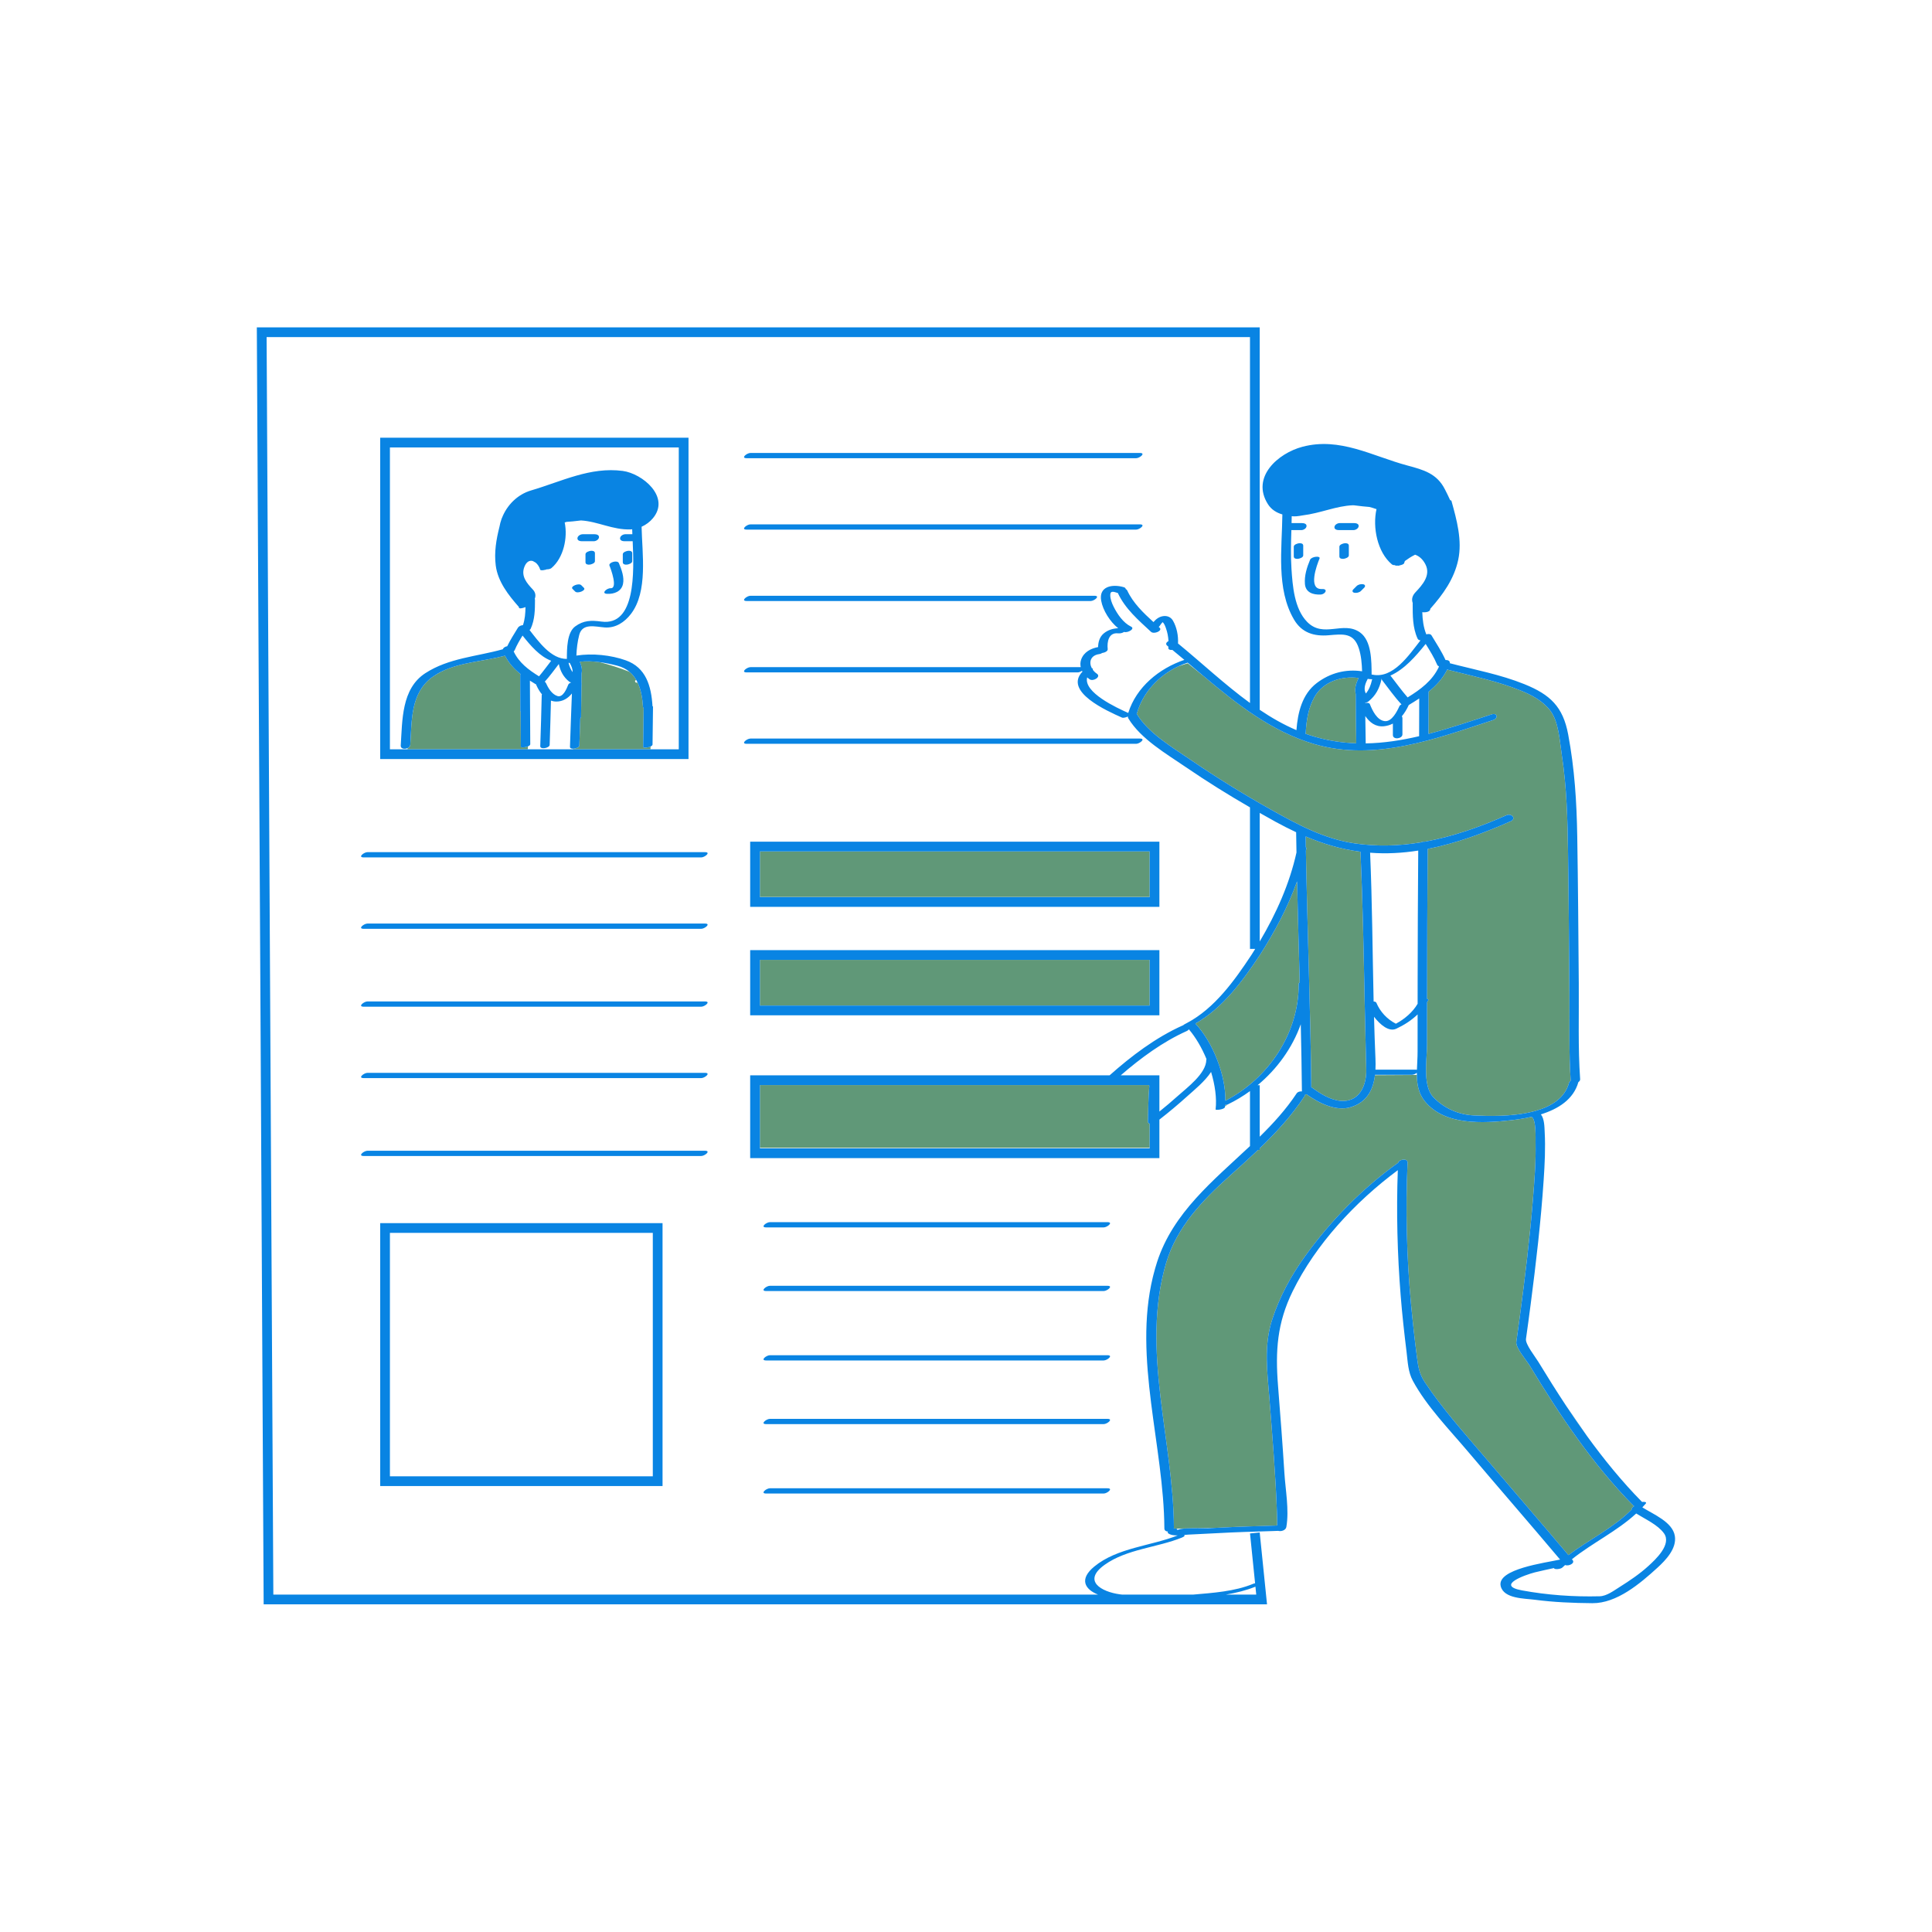
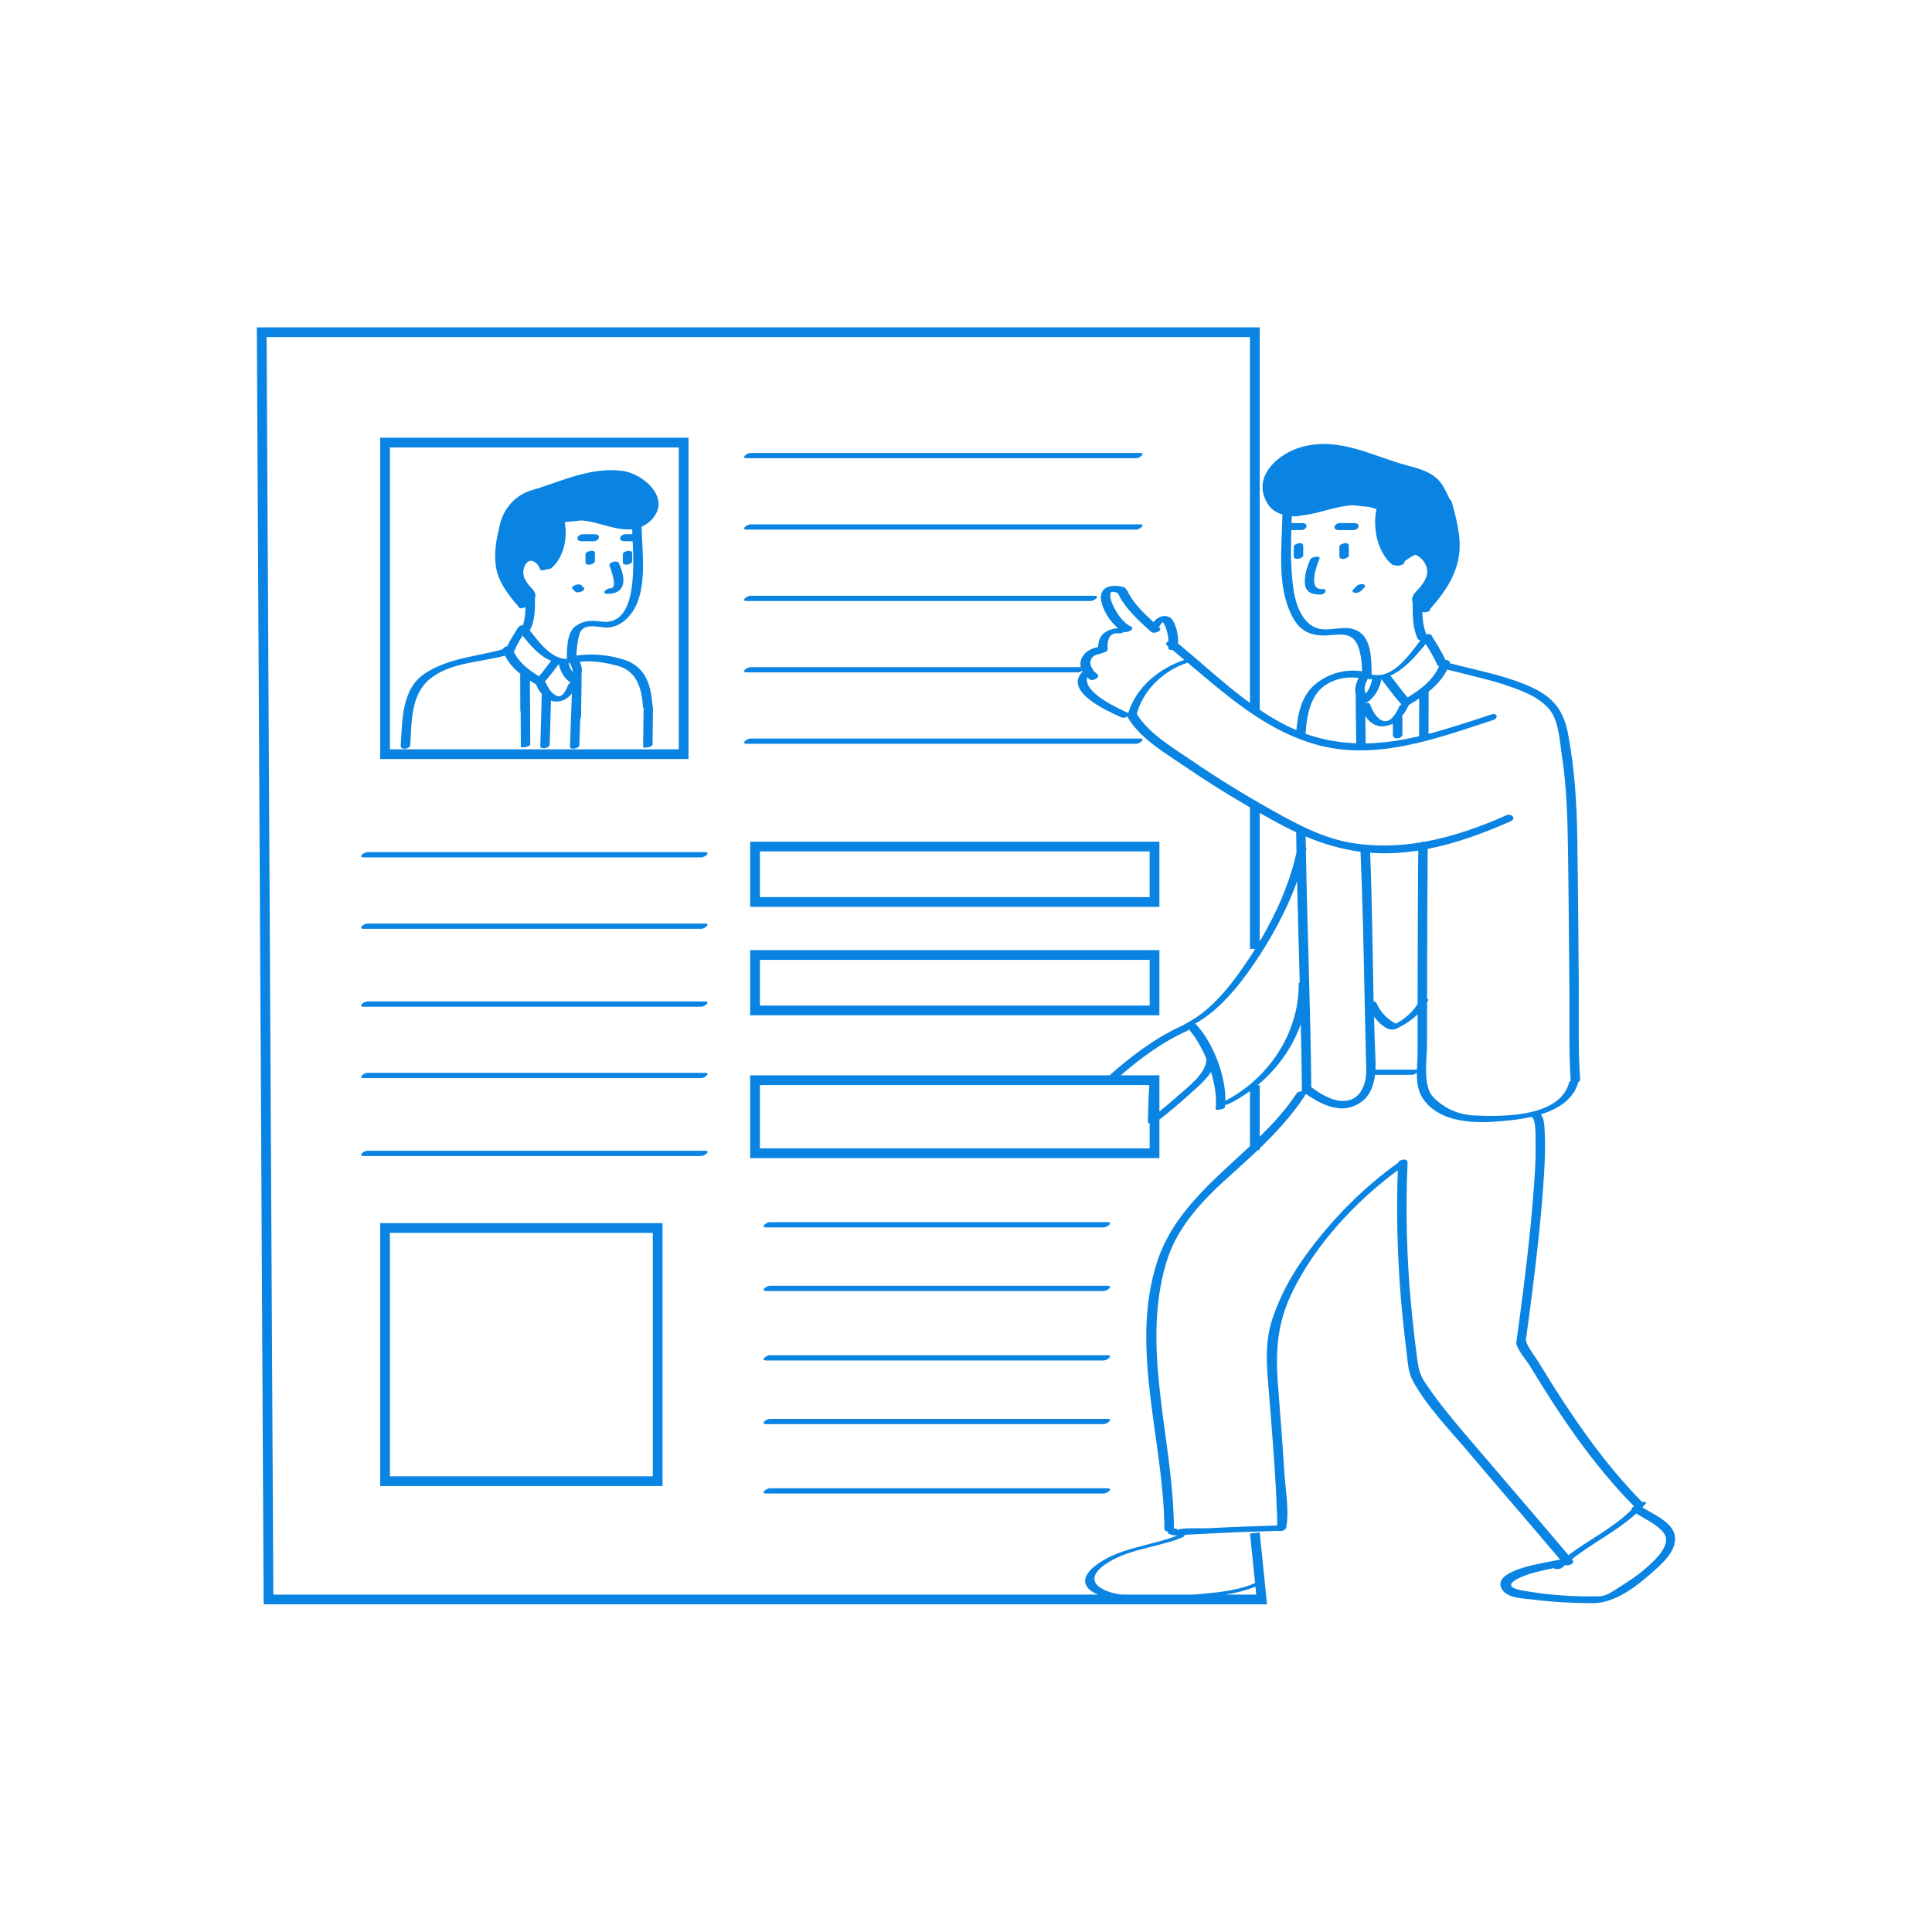
<svg xmlns="http://www.w3.org/2000/svg" id="Layer_1" width="595.28" height="595.28" viewBox="0 0 595.28 595.28">
-   <path id="color_x5F_2" fill="#609878" d="M234.14 262.331h120.09v14.041H234.14V262.331zm0 47.5h120.09v-14.086H234.14v14.086zM353.685 345.53c.112-3.635.121-7.304.437-10.927.009-.101-.045-.19-.143-.272H234.14v19.322h120.09v-7.431C353.906 346.134 353.672 345.929 353.685 345.53zM198.162 230.165c.046-3.885.093-7.77.143-11.654.001-.066.025-.129.058-.189-.141-.146-.237-.336-.253-.583-.166-2.651-.611-5.257-1.654-7.441-.091.015-.183.028-.273.042-.517.078-.737-.709-.218-.789.03-.005.061-.01.091-.014-.549-.957-1.23-1.816-2.086-2.533-2.83-1.172-6.553-2.299-9.251-2.989-2.038-.268-4.1-.351-6.067-.128.54 1.2.813 2.467.543 3.617-.002.95-.015 1.898-.021 2.848.025.064.042.134.038.215-.019.419-.032.838-.049 1.257-.029 3.032-.07 6.063-.128 9.095-.003.168-.096.32-.241.454-.098 2.776-.191 5.553-.284 8.329-.018.546-1.13.993-1.969.992v.18h23.889l.01-.861C199.585 230.396 198.157 230.499 198.162 230.165zM160.485 230.085c-.016-3.618-.041-7.236-.06-10.854-.063-.036-.104-.081-.104-.14-.018-3.715-.031-7.429-.033-11.143.0-.096.04-.184.102-.269-1.952-1.547-3.616-3.345-4.779-5.653-6.3 1.69-13.769 2-19.665 4.938-.766.403-1.511.839-2.229 1.308-.244.166-.493.323-.729.503-6.544 4.969-6.084 13.329-6.574 20.743-.03.448-.381.788-.829.988-.006.122-.013.243-.019.366h37.07v-.889C161.778 230.321 160.486 230.405 160.485 230.085zM488.975 442.45l-6.514-9.441C484.567 436.198 486.733 439.353 488.975 442.45zm14.317 21.48c-12.582-12.753-22.767-27.954-32.012-43.235-.886-1.465-4.33-5.44-4.076-7.205.371-2.582.724-5.168 1.067-7.754 1.599-12.016 3.067-24.064 4.046-36.148.472-5.816.94-11.684.818-17.523-.022-1.063.239-7.322-1.244-7.936-2.187.498-4.367.818-6.348 1.039-8.496.943-20.476 1.683-26.537-5.859-1.938-2.412-2.411-5.191-2.448-8.098l-12.912.078c-.547 4.439-2.427 8.279-7.401 9.832-4.646 1.451-9.958-1.308-13.714-3.957-.125.025-.249.043-.37.055-.019.164-.085.346-.219.549-3.963 5.994-8.72 11.16-13.803 16.052v.511h-.542c-2.839 2.71-5.768 5.346-8.719 7.992-8.393 7.528-16.332 15.779-19.596 26.885-7.84 26.676 2.271 54.543 2.415 81.512.001.088-.015.172-.038.252.268-.027.518-.021.715.025l3.209-.061c1.076-.057 2.313-.068 3.453-.065l5.478-.103c3.43-.18 6.859-.345 10.293-.453 2.896-.082 5.793-.177 8.688-.277.06-1.311.003-2.631-.044-3.938-.422-11.643-1.391-23.274-2.298-34.887-.655-8.379-1.831-16.472.822-24.633 2.267-6.975 5.793-13.486 10.071-19.432 7.924-11.013 17.685-20.987 28.746-28.883.314-1.117 2.958-1.457 2.897-.055-.626 14.473-.292 28.97 1.049 43.396.519 5.571 1.138 11.131 1.86 16.68.399 3.072.752 5.114 2.471 7.693 5.28 7.921 11.715 15.128 17.878 22.359 8.76 10.277 17.6 20.486 26.301 30.814 6.413-4.801 13.851-8.35 19.477-14.027-.056-.379.273-.761.736-1.02.008-.016.017-.035.023-.05C503.412 464.022 503.345 463.983 503.292 463.93zM377.453 340.891c.246-.177.525-.378.835-.603-.207.082-.496.137-.803.158C377.474 340.594 377.469 340.745 377.453 340.891zM366.617 233.958c8.082 5.535 16.431 10.705 24.978 15.491 8.114 4.544 16.304 8.989 25.643 10.391 6.967 1.046 13.807.818 20.514-.284.394-.178.873-.265 1.282-.223 8.611-1.563 17-4.541 25.146-8.148 1.528-.678 3.127 1.039 1.318 1.84-8.146 3.607-16.762 6.811-25.603 8.541-.123 15.4-.165 30.803-.183 46.203.307.053.481.181.371.401-.112.226-.249.433-.372.651-.005 4.336-.018 8.672-.019 13.009-.001 2.501-.431 6.063-.267 9.362.138 2.75.688 5.318 2.258 6.928 3.319 3.401 7.692 5.326 12.442 5.563 2.208.11 5.01.203 8.007.104 3.305-.108 6.845-.452 10.09-1.265.343-.086.682-.176 1.017-.272 4.917-1.415 8.985-4.015 10.221-8.675.062-.231.247-.43.491-.591-.595-8.828-.315-17.78-.39-26.62-.124-14.592-.215-29.184-.427-43.773-.148-10.178-.391-19.987-1.93-30.048-.636-4.153-.901-10.202-3.589-13.669-2.275-2.936-5.684-4.744-9.075-6.115-7.203-2.911-14.797-4.443-22.291-6.362-.139.012-.277.026-.418.05-1.381 2.699-3.356 4.822-5.645 6.656-.002 4.338-.019 8.676-.037 13.014 6.509-1.693 12.971-3.895 19.433-6.008 1.753-.572 2.189 1.188.469 1.75-17.601 5.754-36.47 12.861-55.119 7.391-13.132-3.853-23.823-12.293-34.18-21.01-2.808-2.248-4.781-3.865-4.781-3.865s-1.213.338-2.901.928c-6.005 2.807-10.938 8.028-12.746 14.448-.019.065-.059.126-.107.187.033.039.068.075.097.121C353.86 225.907 361.119 230.194 366.617 233.958zm33.525 69.232c-.002-.203.124-.383.319-.539-.279-10.365-.578-20.731-.814-31.099-2.839 7.96-6.857 15.501-11.406 22.614-5.207 7.887-11.488 16.46-19.937 21.21 5.279 5.55 9.407 15.849 9.253 23.784C390.835 332.304 400.265 318.319 400.142 303.19zm17.744-74.17c-.091-5.058-.162-10.116-.172-15.175.0-.002.001-.004.001-.005-.417-1.564.088-3.349.913-4.94-5.133-.719-10.97 1.074-13.636 5.881-1.886 3.398-2.449 7.035-2.669 10.868-.009.146-.058.28-.131.403.914.328 1.835.642 2.771.916C409.319 228.245 413.623 228.873 417.886 229.02zM404.215 335.089c2.58 1.885 5.709 3.893 8.999 4.112 5.007.335 7.292-3.646 7.689-7.897.053-.565.075-1.135.063-1.701-.149-7.068-.364-14.135-.5-21.205-.292-15.325-.598-30.651-1.272-45.965-6.002-.779-11.523-2.433-16.901-4.707.018 1.111.038 2.223.057 3.334.142.078.214.197.179.365-.05.236-.108.472-.16.707.441 24.277 1.413 48.541 1.663 72.82.0.012.0.023.0.035C404.096 335.017 404.158 335.048 404.215 335.089z" />
  <path id="color_x5F_1" d="M190.69 173.507c.796 1.896 1.719 4.344 1.266 6.436-.5 2.31-2.738 3.144-4.909 3.027-1.963-.106-.053-1.792 1.104-1.73 2.282.123.079-5.912-.359-6.955C187.385 173.315 190.242 172.44 190.69 173.507zM182.025 169.714c-.473.051-1.628.4-1.628 1.053.0.82.0 1.642.0 2.463.0.676.728.799 1.283.74.473-.051 1.628-.4 1.628-1.053.0-.82.0-1.642.0-2.463C183.308 169.778 182.581 169.655 182.025 169.714zm11.495.0c-.473.051-1.628.4-1.628 1.053.0.82.0 1.642.0 2.463.0.676.728.799 1.283.74.473-.051 1.628-.4 1.628-1.053.0-.82.0-1.642.0-2.463C194.802 169.778 194.075 169.655 193.52 169.714zm-10.312-5.108c-1.231.0-2.463.0-3.694.0-.642.0-1.514.487-1.593 1.184-.087.764.767.973 1.345.973 1.231.0 2.463.0 3.694.0.642.0 1.514-.487 1.593-1.184C184.64 164.815 183.786 164.606 183.208 164.606zM179.091 180.301c-.738-.737-3.483.353-2.688 1.146.274.273.548.546.821.82.737.737 3.483-.351 2.688-1.146C179.639 180.848 179.365 180.574 179.091 180.301zm-55.617 49.426c.512-7.741.185-17.522 7.581-22.313 7.237-4.688 15.788-5.098 23.877-7.368.141-.479.729-.829 1.351-.929.937-1.959 2.136-3.787 3.259-5.643.323-.535.958-.816 1.58-.85.621-1.77.76-3.674.789-5.562-1.013.39-2.153.65-2.034-.044-3.21-3.635-6.497-7.814-7.131-12.787-.521-4.086.158-8.021 1.151-11.942.141-.786.345-1.556.609-2.3.019-.068.037-.137.056-.205.014-.051.045-.101.084-.148 1.554-4.044 4.847-7.312 9.011-8.532 9.373-2.749 18.182-7.321 28.206-6.006 6.063.796 14.784 8.011 9.313 14.574-.938 1.126-2.148 2.026-3.492 2.63.164 8.266 2.019 19.985-3.302 26.886-1.955 2.536-4.716 4.378-8.059 4.138-2.827-.201-6.876-1.463-7.851 2.289-.546 2.104-.796 4.223-.88 6.38 4.911-.759 10.597-.184 15.237 1.47 6.214 2.215 7.828 7.903 8.213 14.046.002.026-.005.05-.006.074.102.033.166.081.165.149-.049 3.885-.096 7.77-.143 11.654-.003.251-.262.462-.622.623-.853.385-2.28.488-2.276.154.046-3.885.093-7.77.143-11.654.001-.066.025-.129.058-.189-.141-.146-.237-.336-.253-.583-.166-2.651-.611-5.257-1.654-7.441-.125-.261-.258-.514-.4-.761-.549-.957-1.23-1.816-2.086-2.533-1.005-.842-2.241-1.496-3.766-1.895-1.732-.453-3.597-.846-5.485-1.095-2.038-.268-4.1-.351-6.067-.128.54 1.2.813 2.467.543 3.617-.002.95-.015 1.898-.021 2.848.025.064.042.134.038.215-.019.419-.032.838-.049 1.257-.029 3.032-.07 6.063-.128 9.095-.003.168-.096.32-.241.454-.098 2.776-.191 5.553-.284 8.329-.018.546-1.13.993-1.969.992-.519.0-.934-.171-.92-.598.183-5.475.371-10.949.596-16.422-1.178 1.452-2.757 2.492-4.81 2.484-.599-.002-1.138-.117-1.648-.283-.106 4.549-.253 9.098-.398 13.646-.03.948-2.935 1.557-2.896.367.167-5.223.347-10.446.45-15.672.002-.09.037-.176.086-.26-.698-.82-1.265-1.795-1.723-2.805-.034-.074-.035-.15-.021-.225-.038-.02-.078-.032-.116-.055-.633-.381-1.254-.767-1.865-1.158.049 6.531.08 13.063.108 19.594.001.276-.32.507-.747.676-.858.338-2.149.422-2.151.102-.016-3.618-.041-7.236-.06-10.854-.063-.036-.104-.081-.104-.14-.018-3.715-.031-7.429-.033-11.143.0-.096.04-.184.102-.269-1.952-1.547-3.616-3.345-4.779-5.653-6.3 1.69-13.769 2-19.665 4.938-.773.386-1.516.822-2.229 1.308-.244.166-.493.323-.729.503-6.544 4.969-6.084 13.329-6.574 20.743-.03.448-.381.788-.829.988C124.69 230.907 123.406 230.747 123.474 229.727zm52.54-19.457c-.223-.022-.435-.091-.614-.231-1.76-1.387-2.74-3.203-3.207-5.375-.005-.025-.002-.05-.006-.076-1.43 1.846-2.788 3.746-4.357 5.475.154.068.277.167.343.313.707 1.557 1.82 3.532 3.585 4.088 1.733.545 2.854-2.311 3.334-3.509C175.21 210.661 175.578 210.427 176.014 210.27zM175.175 204.233c.257 1.053.642 2.016 1.246 2.855.081-.926-.392-1.986-.885-2.84C175.405 204.255 175.285 204.249 175.175 204.233zm19.763-37.47c-.845.0-1.69.0-2.535.0-.578.0-1.432-.209-1.345-.973.08-.696.952-1.184 1.593-1.184.73.0 1.46.0 2.189.0-.023-.55-.043-1.064-.055-1.527-.116.01-.223.026-.351.027-.038.002-.076.01-.114.011-5.485.218-10.151-2.473-15.304-2.758-1.861.243-3.368.371-4.44.438-.192.051-.389.119-.583.18.98 4.701-.354 10.938-4.093 14.061-.316.264-.933.393-1.499.391-.057.02-.113.039-.172.059-.084.065-.142.107-.142.107s-.022-.02-.054-.048c-.724.203-1.495.265-1.587-.032-.285-.911-.802-1.676-1.407-2.164-.28-.169-.567-.33-.859-.48-.966-.298-1.989.156-2.624 1.824-1.087 2.861.783 5.002 2.608 6.936.87.922.965 1.938.6 2.877.045.098.076.204.076.332-.002 3.026-.034 6.07-1.321 8.87-.071.154-.201.286-.36.399 2.789 3.586 6.651 8.976 11.504 8.917.012-3.128.015-8.124 2.539-9.997 2.596-1.928 4.996-1.926 8.113-1.508C195.869 192.935 195.374 176.337 194.938 166.763zm-36.671 33.939c1.634 3.491 4.594 5.692 7.813 7.684 1.313-1.546 2.5-3.192 3.746-4.795-3.548-1.359-6.328-4.635-8.82-7.767-.89 1.445-1.754 2.907-2.409 4.474C158.532 200.453 158.414 200.587 158.267 200.702zm249.034-19.219c-4.391.234-1.572-7.376-.74-9.357.415-.988-2.488-.653-2.904.336-.988 2.353-1.797 4.896-1.59 7.476.213 2.659 2.568 3.368 4.863 3.245C408.405 183.104 409.301 181.376 407.301 181.483zM414.315 167.382c-.474.051-1.629.4-1.629 1.053.0 1.004.0 2.008.0 3.012.0.676.728.799 1.283.74.474-.051 1.629-.4 1.629-1.053.0-1.004.0-2.008.0-3.012C415.599 167.446 414.871 167.323 414.315 167.382zm-14.053.0c-.474.051-1.629.4-1.629 1.053.0 1.004.0 2.008.0 3.012.0.676.729.799 1.283.74.474-.051 1.629-.4 1.629-1.053.0-1.004.0-2.008.0-3.012C401.545 167.446 400.816 167.323 400.262 167.382zm18.361-5.233c.088-.764-.767-.973-1.345-.973-1.506.0-3.012.0-4.518.0-.642.0-1.514.487-1.593 1.184-.088.764.767.973 1.345.973 1.506.0 3.012.0 4.518.0C417.672 163.333 418.544 162.846 418.623 162.149zM420.045 180.024c-.655-.144-1.565.065-2.049.549-.335.334-.67.669-1.004 1.004-.428.427-.342.921.283 1.057.655.144 1.565-.065 2.049-.549.335-.334.67-.669 1.004-1.004C420.756 180.654 420.67 180.16 420.045 180.024zM231.14 292.745h126.09v20.086H231.14V292.745zm3 17.086h120.09v-14.086H234.14v14.086zm-3-50.5h126.09v20.086H231.14V259.331zm123.089 17.041v-14.041H234.14v14.041.045h120.09V276.372zM510.66 483.063c-5.289 4.828-12.494 10.969-20.025 10.904-5.938-.05-11.92-.287-17.811-1.068-3.109-.412-9.508-.273-10.439-4.205-1.248-5.264 13.832-7.176 18.301-8.17-9.426-11.188-19.035-22.219-28.483-33.389-5.764-6.813-12.562-13.75-16.861-21.646-1.521-2.792-1.58-5.877-1.965-9-.704-5.711-1.339-11.433-1.799-17.17-1.034-12.905-1.361-25.828-.891-38.766-13.077 9.71-25.282 22.782-32.406 37.332-4.794 9.791-5.347 18.348-4.501 29.08.705 8.947 1.396 17.896 1.96 26.854.329 5.225 1.512 11.424.603 16.667-.174 1.007-1.584 1.465-2.507 1.198-.073.002-.168.004-.3.009-.591.021-1.182.041-1.771.062-2.69.089-5.381.172-8.071.25-5.86.184-11.709.588-17.566.832-.369.016-.813.061-1.284.107.279.16.201.449-.688.81-7.62 3.089-16.984 3.517-23.787 8.378-6.977 4.986-1.004 8.311 4.617 9.096.265.037.53.061.795.094h21.818c6.057-.535 12.862-.952 18.527-3.331.185-.077.387-.129.588-.16l-1.565-15.353 2.984-.305 2.257 22.148H81.236l-2.104-393.449H388.14v117.832c3.61 2.435 7.362 4.582 11.312 6.264.404-5.384 1.738-11.087 6.274-14.521 4.091-3.096 8.906-4.369 13.956-3.613-.072-2.381-.279-4.828-.999-7.056-1.576-4.882-4.819-4.428-9.276-4.047-4.468.382-8.266-.706-10.688-4.813-5.577-9.461-3.708-21.885-3.6-32.414-1.8-.516-3.415-1.5-4.482-3.204-5.208-8.312 3.136-15.651 10.663-17.642 11.568-3.058 21.525 2.867 32.302 5.76 5.031 1.35 9.126 2.467 11.604 7.371.483.955 1.077 2.105 1.615 3.324.208.027.356.096.393.225 1.615 5.778 3.38 12.172 2.077 18.199-1.274 5.896-4.666 10.602-8.597 15.039.054.904-1.339 1.188-2.467 1.051.078 2.336.354 4.65 1.239 6.829.63-.192 1.33-.142 1.606.315 1.502 2.488 3.113 4.934 4.315 7.586.742-.042 1.439.277 1.329.994 7.689 2.016 15.574 3.459 22.97 6.448 7.955 3.215 11.891 6.931 13.491 15.481 1.985 10.611 2.619 20.725 2.798 31.47.25 15.093.346 30.188.471 45.283.082 9.792-.263 19.722.421 29.497.024.355-.208.66-.548.89-1.502 5.374-6.287 8.298-11.549 9.937 1.104 1.357 1.092 3.941 1.171 5.424.264 4.92.015 9.873-.313 14.783-.855 12.793-2.346 25.547-4 38.259-.465 3.571-.941 7.143-1.45 10.708-.235 1.654 2.771 5.362 3.798 7.049 2.74 4.503 5.557 8.998 8.484 13.43 2.106 3.189 4.272 6.344 6.514 9.441 5.19 7.173 10.781 14.04 16.969 20.318.816-.096 1.546.037 1.117.541-.332.391-.68.762-1.027 1.134 3.475 2.184 9.268 4.491 10.004 8.764C516.706 477.093 513.259 480.691 510.66 483.063zM388.14 334.372v15.865c4.198-4.125 8.144-8.457 11.373-13.342.325-.492 1.027-.682 1.628-.611-.068-6.898-.195-13.797-.354-20.694-2.6 7.294-7.299 13.796-13.305 18.782H388.14zM234.14 334.331v19.322.178h120.09v-.178-7.431c-.323-.089-.558-.294-.545-.692.112-3.635.121-7.304.437-10.927.009-.101-.045-.19-.143-.272H234.14zM357.229 342.483c1.883-1.515 3.739-3.062 5.528-4.679 2.869-2.593 8.901-6.983 8.927-11.274.001-.078.021-.152.05-.226-1.445-3.483-3.331-6.71-5.437-9.165-.113.205-.335.404-.708.572-7.372 3.314-14.14 8.305-20.275 13.619h11.915v2.643.754V342.483zm-9.601-122.81c2.486-7.992 9.525-13.719 17.293-16.36-1.229-1.035-2.463-2.057-3.698-3.069-.688.078-1.313-.099-1.24-.668.014-.107.009-.221.019-.33-.122-.099-.242-.199-.364-.298-.628-.506-.246-1.085.391-1.437-.072-1.333-.332-2.681-.763-3.885-.211-.59-.51-1.512-1.057-1.934-.358.375-.659.787-.941 1.23-.056.088-.143.167-.245.241.092.084.185.169.275.253.999.93-1.738 2.109-2.66 1.254-3.865-3.594-7.945-7.069-10.21-11.947v-.001c-1.13-.342-2.33-.877-2.339.601-.008 1.23.482 2.494 1.024 3.581 1.174 2.353 2.965 4.997 5.396 6.181 1.334.648-1.07 2.012-2.162 1.622-.539.368-1.232.499-1.869.433-2.859-.303-3.43 2.553-3.177 4.877.066.614-.9 1.083-1.735 1.188-.228.166-.506.289-.828.331-2.766.356-3.307 2.542-2.324 4.362.289.056.426.19.265.426.325.465.75.894 1.27 1.24 1.418.947-1.071 2.509-2.215 1.746-.266-.178-.52-.376-.763-.588C333.771 213.33 344.029 218.063 347.628 219.673zm89.164 89.609c.002-2.162.001-4.324.005-6.486.022-13.572.075-27.145.183-40.718-4.896.767-9.852 1.048-14.828.657.653 15.276.738 30.572 1.085 45.855.402.004.737.115.853.393 1.152 2.768 3.325 5.074 6.003 6.441C432.77 313.995 435.266 311.89 436.792 309.282zm-34.499-51.556c.018 1.111.038 2.223.057 3.334.142.078.214.197.179.365-.05.236-.108.472-.16.707.441 24.277 1.413 48.541 1.663 72.82.0.012.0.023.0.035.064.029.127.061.184.102 2.58 1.885 5.709 3.893 8.999 4.112 5.007.335 7.292-3.646 7.689-7.897.053-.565.075-1.135.063-1.701-.149-7.068-.364-14.135-.5-21.205-.292-15.325-.598-30.651-1.272-45.965C413.192 261.653 407.671 260 402.293 257.726zM388.14 290.077c5.056-8.542 9.175-17.7 11.326-27.406-.037-2.083-.077-4.166-.106-6.25-2.105-.982-4.198-2.05-6.299-3.195-1.649-.898-3.284-1.828-4.921-2.754v39.605zm-10.583 49.084c13.278-6.857 22.708-20.842 22.585-35.971-.002-.203.124-.383.319-.539-.279-10.365-.578-20.731-.814-31.099-2.839 7.96-6.857 15.501-11.406 22.614-5.207 7.887-11.488 16.46-19.937 21.21C373.583 320.927 377.711 331.226 377.557 339.161zM423.798 329.581c4.138.0 8.275.0 12.414.0.145.0.261.011.364.027.055-1.834.204-3.7.204-5.541.001-3.837.006-7.674.009-11.51-1.905 1.836-4.201 3.304-6.575 4.41-2.288 1.066-4.972-1.256-6.856-3.688.115 4.297.251 8.592.441 12.885C423.85 327.312 423.856 328.458 423.798 329.581zm38.335 14.206c3.305-.108 6.845-.452 10.09-1.265.343-.086.682-.176 1.017-.272 4.917-1.415 8.985-4.015 10.221-8.675.062-.231.247-.43.491-.591-.595-8.828-.315-17.78-.39-26.62-.124-14.592-.215-29.184-.427-43.773-.148-10.178-.391-19.987-1.93-30.048-.636-4.153-.901-10.202-3.589-13.669-2.275-2.936-5.684-4.744-9.075-6.115-7.203-2.911-14.797-4.443-22.291-6.362-.116-.03-.232-.061-.348-.091-.023.047-.046.094-.07.141-1.381 2.699-3.356 4.822-5.645 6.656-.002 4.338-.019 8.676-.037 13.014 6.509-1.693 12.971-3.895 19.433-6.008 1.753-.572 2.189 1.188.469 1.75-17.601 5.754-36.47 12.861-55.119 7.391-13.132-3.853-23.823-12.293-34.18-21.01-1.608-1.355-3.212-2.713-4.813-4.065-.978.314-1.937.691-2.87 1.128-6.005 2.807-10.938 8.028-12.746 14.448-.019.065-.059.126-.107.187.033.039.068.075.097.121 3.547 5.85 10.806 10.137 16.304 13.9 8.082 5.535 16.431 10.705 24.978 15.491 8.114 4.544 16.304 8.989 25.643 10.391 6.967 1.046 13.807.818 20.514-.284.394-.178.873-.265 1.282-.223 8.611-1.563 17-4.541 25.146-8.148 1.528-.678 3.127 1.039 1.318 1.84-8.146 3.607-16.762 6.811-25.603 8.541-.123 15.4-.165 30.803-.183 46.203.307.053.481.181.371.401-.112.226-.249.433-.372.651-.005 4.336-.018 8.672-.019 13.009-.001 2.501-.431 6.063-.267 9.362.138 2.75.688 5.318 2.258 6.928 3.319 3.401 7.692 5.326 12.442 5.563C456.334 343.793 459.136 343.886 462.133 343.787zM402.192 226.052c.914.328 1.835.642 2.771.916 4.355 1.277 8.659 1.905 12.922 2.052-.091-5.058-.162-10.116-.172-15.175.0-.002.001-.004.001-.005-.417-1.564.088-3.349.913-4.94-5.133-.719-10.97 1.074-13.636 5.881-1.886 3.398-2.449 7.035-2.669 10.868C402.314 225.795 402.266 225.929 402.192 226.052zm23.494-17.008c-.008.002-.016.003-.023.004.01.086.01.179-.013.283-.589 2.747-1.789 5.039-4.02 6.796-.269.211-.626.35-.992.394.001.029.001.059.001.089.639-.126 1.279-.053 1.45.374.77 1.923 2.178 4.96 4.602 5.209 2.175.223 3.78-3.037 4.503-4.63.097-.214.331-.393.624-.533-2.178-2.323-3.989-4.94-5.948-7.444C425.725 209.4 425.676 209.218 425.686 209.044zM437.285 215.208c-1.048.695-2.128 1.364-3.223 2.023-.574 1.255-1.277 2.448-2.139 3.468.114.151.188.338.188.575.0 1.666.0 3.333.0 5 0 1.365-2.943 1.766-2.943.195.0-1.174.0-2.348.0-3.521-.818.421-1.725.71-2.734.818-2.593.278-4.453-1.195-5.766-3.146.033 2.811.076 5.621.129 8.43 5.54-.087 11.016-.943 16.455-2.217C437.27 222.958 437.281 219.083 437.285 215.208zM422.812 209.294c-.456-.014-.921-.053-1.394-.12-.648 1.197-1.147 2.569-.865 3.757.035.039.06.083.06.137.0.03.001.061.001.092.059.178.143.35.243.516.965-1.17 1.524-2.572 1.857-4.125C422.733 209.46 422.769 209.375 422.812 209.294zm16.459-10.887c-3.048 3.797-6.559 7.842-10.882 9.76.045.039.091.077.128.125 1.726 2.205 3.35 4.49 5.197 6.594 3.995-2.463 7.617-5.128 9.641-9.43-.03-.054-.049-.109-.049-.168-.224-.095-.401-.25-.497-.479C441.867 202.556 440.561 200.48 439.271 198.407zm-16.654 9.447c.092-.006.177-.006.241.008 6.396 1.363 11.315-6.087 14.813-10.55-.395-.046-.733-.207-.885-.536-1.551-3.372-1.515-7.149-1.517-10.789.0-.053.013-.103.024-.152-.396-1.078-.235-2.213.848-3.361 2.098-2.223 4.735-5.15 3.11-8.482-.621-1.274-1.608-2.421-2.95-2.976-.1-.041-.193-.071-.288-.104-1.145.558-2.26 1.294-3.15 1.949-.082.214-.158.438-.229.667-.104.334-.804.578-1.485.692-.11.096-.175.153-.175.153s-.06-.044-.144-.108c-.543.058-1.001.02-1.042-.139-.364.019-.7-.046-.92-.229-4.501-3.762-6.006-11.432-4.745-17.031-.041-.006-.082-.013-.115-.025-.714-.269-1.405-.469-2.088-.639-1.242-.1-2.793-.253-4.613-.496-.131-.018-.279-.017-.418-.027-5.227.193-9.912 2.438-15.566 3.125-1.352.258-2.51.38-3.322.238-.013.711-.028 1.423-.047 2.135 1.088.0 2.175.0 3.263.0.578.0 1.433.209 1.345.973-.079.696-.951 1.184-1.593 1.184-1.025.0-2.05.0-3.075.0-.116 3.96-.23 7.922.028 11.875.348 5.307.866 12.345 4.823 16.393 5.041 5.158 11.11-.397 16.26 3.226C422.662 197.401 422.578 203.797 422.617 207.854zM377.724 491.321h9.345l-.249-2.443C383.96 490.04 380.873 490.793 377.724 491.321zm-14.839-18.24c-1.139.023-2.248-.104-2.976-.668-.104-.114-.14-.247-.106-.398.016-.039.03-.077.045-.115-.584-.042-1.084-.336-1.087-.967-.134-25.282-9.618-52.271-3.551-77.436.065-.271.14-.543.209-.814.326-1.277.68-2.553 1.091-3.82 4.947-15.26 17.3-25.061 28.63-35.741V336.19c-2.132 1.547-4.397 2.915-6.774 4.067-.022.011-.052.021-.077.03-.207.082-.496.137-.803.158-.012.147-.017.299-.032.444-.006.056-.006.115-.013.171-.097.829-2.932 1.062-2.898.777.401-3.428-.172-7.525-1.39-11.555-1.911 2.933-5.273 5.627-7.255 7.417-2.797 2.527-5.688 4.957-8.668 7.27v11.86H231.14v-25.5h110.743c6.713-5.967 14.21-11.638 22.424-15.33.085-.038.17-.067.256-.092.074-.105.232-.227.522-.37.118-.058.231-.126.349-.187.107-.055.212-.113.318-.17 8.471-4.464 14.686-13.153 19.826-20.941.396-.619.788-1.242 1.176-1.869h-1.614v-43.604c-6.746-3.899-13.372-8.023-19.794-12.421-5.948-4.072-13.825-8.627-17.675-14.977-.125-.206-.16-.406-.142-.595-.626.293-1.469.488-1.826.329-4.535-2.023-18.061-8.007-12.18-14.161-.047-.084-.104-.164-.146-.251-.404.273-.918.488-1.306.488-34 0-68 0-102 0-1.958.0.07-1.617 1.135-1.617 33.93.0 67.859.0 101.789.0-.166-.764-.155-1.568.142-2.383.828-2.275 2.96-3.385 5.204-3.801.038-1.586.479-3.168 1.756-4.223 1.283-1.061 2.834-1.512 4.437-1.586-2.566-2.039-4.706-5.533-5.237-8.457-.814-4.482 3.469-5.214 6.927-4.2.446.131.621.34.619.571.21.098.383.246.482.461 1.798 3.875 4.947 6.863 8.077 9.73.784-.928 1.755-1.666 3.022-1.838 1.234-.166 2.352.305 2.986 1.398 1.175 2.019 1.682 4.645 1.558 7.031 7.193 5.889 14.383 12.662 22.171 18.337V103.872H82.147l2.073 387.449h254.102c-4.107-1.643-5.88-4.758-1.152-8.646C344.24 476.857 354.623 476.358 362.885 473.081zM374.515 470.767c3.43-.18 6.859-.345 10.293-.453 2.896-.082 5.793-.177 8.688-.277.06-1.311.003-2.631-.044-3.938-.422-11.643-1.391-23.274-2.298-34.887-.655-8.379-1.831-16.472.822-24.633 2.267-6.975 5.793-13.486 10.071-19.432 7.924-11.013 17.685-20.987 28.746-28.883.314-1.117 2.958-1.457 2.897-.055-.626 14.473-.292 28.97 1.049 43.396.519 5.571 1.138 11.131 1.86 16.68.399 3.072.752 5.114 2.471 7.693 5.28 7.921 11.715 15.128 17.878 22.359 8.76 10.277 17.6 20.486 26.301 30.814 6.413-4.801 13.851-8.35 19.477-14.027-.056-.379.273-.761.736-1.02.021-.012.041-.024.062-.035-.013-.006-.026-.01-.038-.015-.074-.034-.142-.073-.194-.127-12.582-12.753-22.767-27.954-32.012-43.235-.886-1.465-4.33-5.44-4.076-7.205.371-2.582.724-5.168 1.067-7.754 1.599-12.016 3.067-24.064 4.046-36.148.472-5.816.94-11.684.818-17.523-.022-1.063.239-7.322-1.244-7.936-2.187.498-4.367.818-6.348 1.039-8.496.943-20.476 1.683-26.537-5.859-1.938-2.412-2.411-5.191-2.448-8.098-.003-.221-.002-.441.0-.662-.424.329-1.049.615-1.491.615-3.801.0-7.603.0-11.404.0-.005.042-.011.083-.017.125-.547 4.439-2.427 8.279-7.401 9.832-4.646 1.451-9.958-1.308-13.714-3.957-.125.025-.249.043-.37.055-.019.164-.085.346-.219.549-3.963 5.994-8.72 11.16-13.803 16.052v.511h-.542c-2.839 2.71-5.768 5.346-8.719 7.992-8.393 7.528-16.332 15.779-19.596 26.885-7.84 26.676 2.271 54.543 2.415 81.512.001.088-.015.172-.038.252.268-.027.518-.021.715.025.318.073.5.244.383.537.14-.35 1.323-.519 2.826-.598 1.076-.057 2.313-.068 3.453-.065 1.536.003 2.896.03 3.427.001C373.147 470.833 373.831 470.802 374.515 470.767zM512.694 472.438c-1.876-2.607-5.693-4.331-8.557-6.104-5.943 5.479-13.476 9.043-19.809 14.095.074.089.149.177.225.266.814.969-1.232 1.965-2.292 1.518-.014.007-.03.012-.045.018-.283.256-.57.506-.847.771-.498.477-2.494.693-2.57.143-1.955.444-3.929.821-5.867 1.319-2.977.765-12.255 4.035-3.989 5.562 7.818 1.443 16.01 2.021 23.961 1.81 2.156-.059 4.34-1.733 6.14-2.863 3.096-1.945 6.178-4.023 8.885-6.494C510.078 480.514 515.15 475.854 512.694 472.438zM212.14 233.872h-95v-99h95v99zm-3-96h-89v93h5.426 37.07 13.903 23.889 8.712v-93zm-92 239h87v81h-87v-81zm3 78h81v-75h-81v75zM230.072 141.181c40 0 80 0 120 0 1.064.0 3.093-1.617 1.135-1.617-40 0-80 0-120 0C230.142 139.563 228.114 141.181 230.072 141.181zm0 22c40 0 80 0 120 0 1.064.0 3.093-1.617 1.135-1.617-40 0-80 0-120 0C230.142 161.563 228.114 163.181 230.072 163.181zm-12.865 99.382c-34.667.0-69.333.0-104 0-1.065.0-3.093 1.617-1.135 1.617 34.667.0 69.333.0 104 0C217.137 264.181 219.165 262.563 217.207 262.563zm0 22c-34.667.0-69.333.0-104 0-1.065.0-3.093 1.617-1.135 1.617 34.667.0 69.333.0 104 0C217.137 286.181 219.165 284.563 217.207 284.563zm0 24c-34.667.0-69.333.0-104 0-1.065.0-3.093 1.617-1.135 1.617 34.667.0 69.333.0 104 0C217.137 310.181 219.165 308.563 217.207 308.563zm0 22c-34.667.0-69.333.0-104 0-1.065.0-3.093 1.617-1.135 1.617 34.667.0 69.333.0 104 0C217.137 332.181 219.165 330.563 217.207 330.563zm0 24c-34.667.0-69.333.0-104 0-1.065.0-3.093 1.617-1.135 1.617 34.667.0 69.333.0 104 0C217.137 356.181 219.165 354.563 217.207 354.563zm124 22c-34.667.0-69.333.0-104 0-1.065.0-3.093 1.617-1.135 1.617 34.667.0 69.334.0 104 0C341.137 378.181 343.165 376.563 341.207 376.563zm0 19.61c-34.667.0-69.333.0-104 0-1.065.0-3.093 1.617-1.135 1.617 34.667.0 69.334.0 104 0C341.137 397.79 343.165 396.173 341.207 396.173zm0 21.39c-34.667.0-69.333.0-104 0-1.065.0-3.093 1.617-1.135 1.617 34.667.0 69.334.0 104 0C341.137 419.181 343.165 417.563 341.207 417.563zm0 19.61c-34.667.0-69.333.0-104 0-1.065.0-3.093 1.617-1.135 1.617 34.667.0 69.334.0 104 0C341.137 438.79 343.165 437.173 341.207 437.173zm0 21.39c-34.667.0-69.333.0-104 0-1.065.0-3.093 1.617-1.135 1.617 34.667.0 69.334.0 104 0C341.137 460.181 343.165 458.563 341.207 458.563zM230.072 185.181c35.333.0 70.667.0 106 0 1.064.0 3.093-1.617 1.135-1.617-35.334.0-70.667.0-106 0C230.142 183.563 228.114 185.181 230.072 185.181zm121.135 42.382c-40 0-80 0-120 0-1.065.0-3.093 1.617-1.135 1.617 40 0 80 0 120 0C351.137 229.181 353.165 227.563 351.207 227.563z" fill="#0984e3" />
</svg>